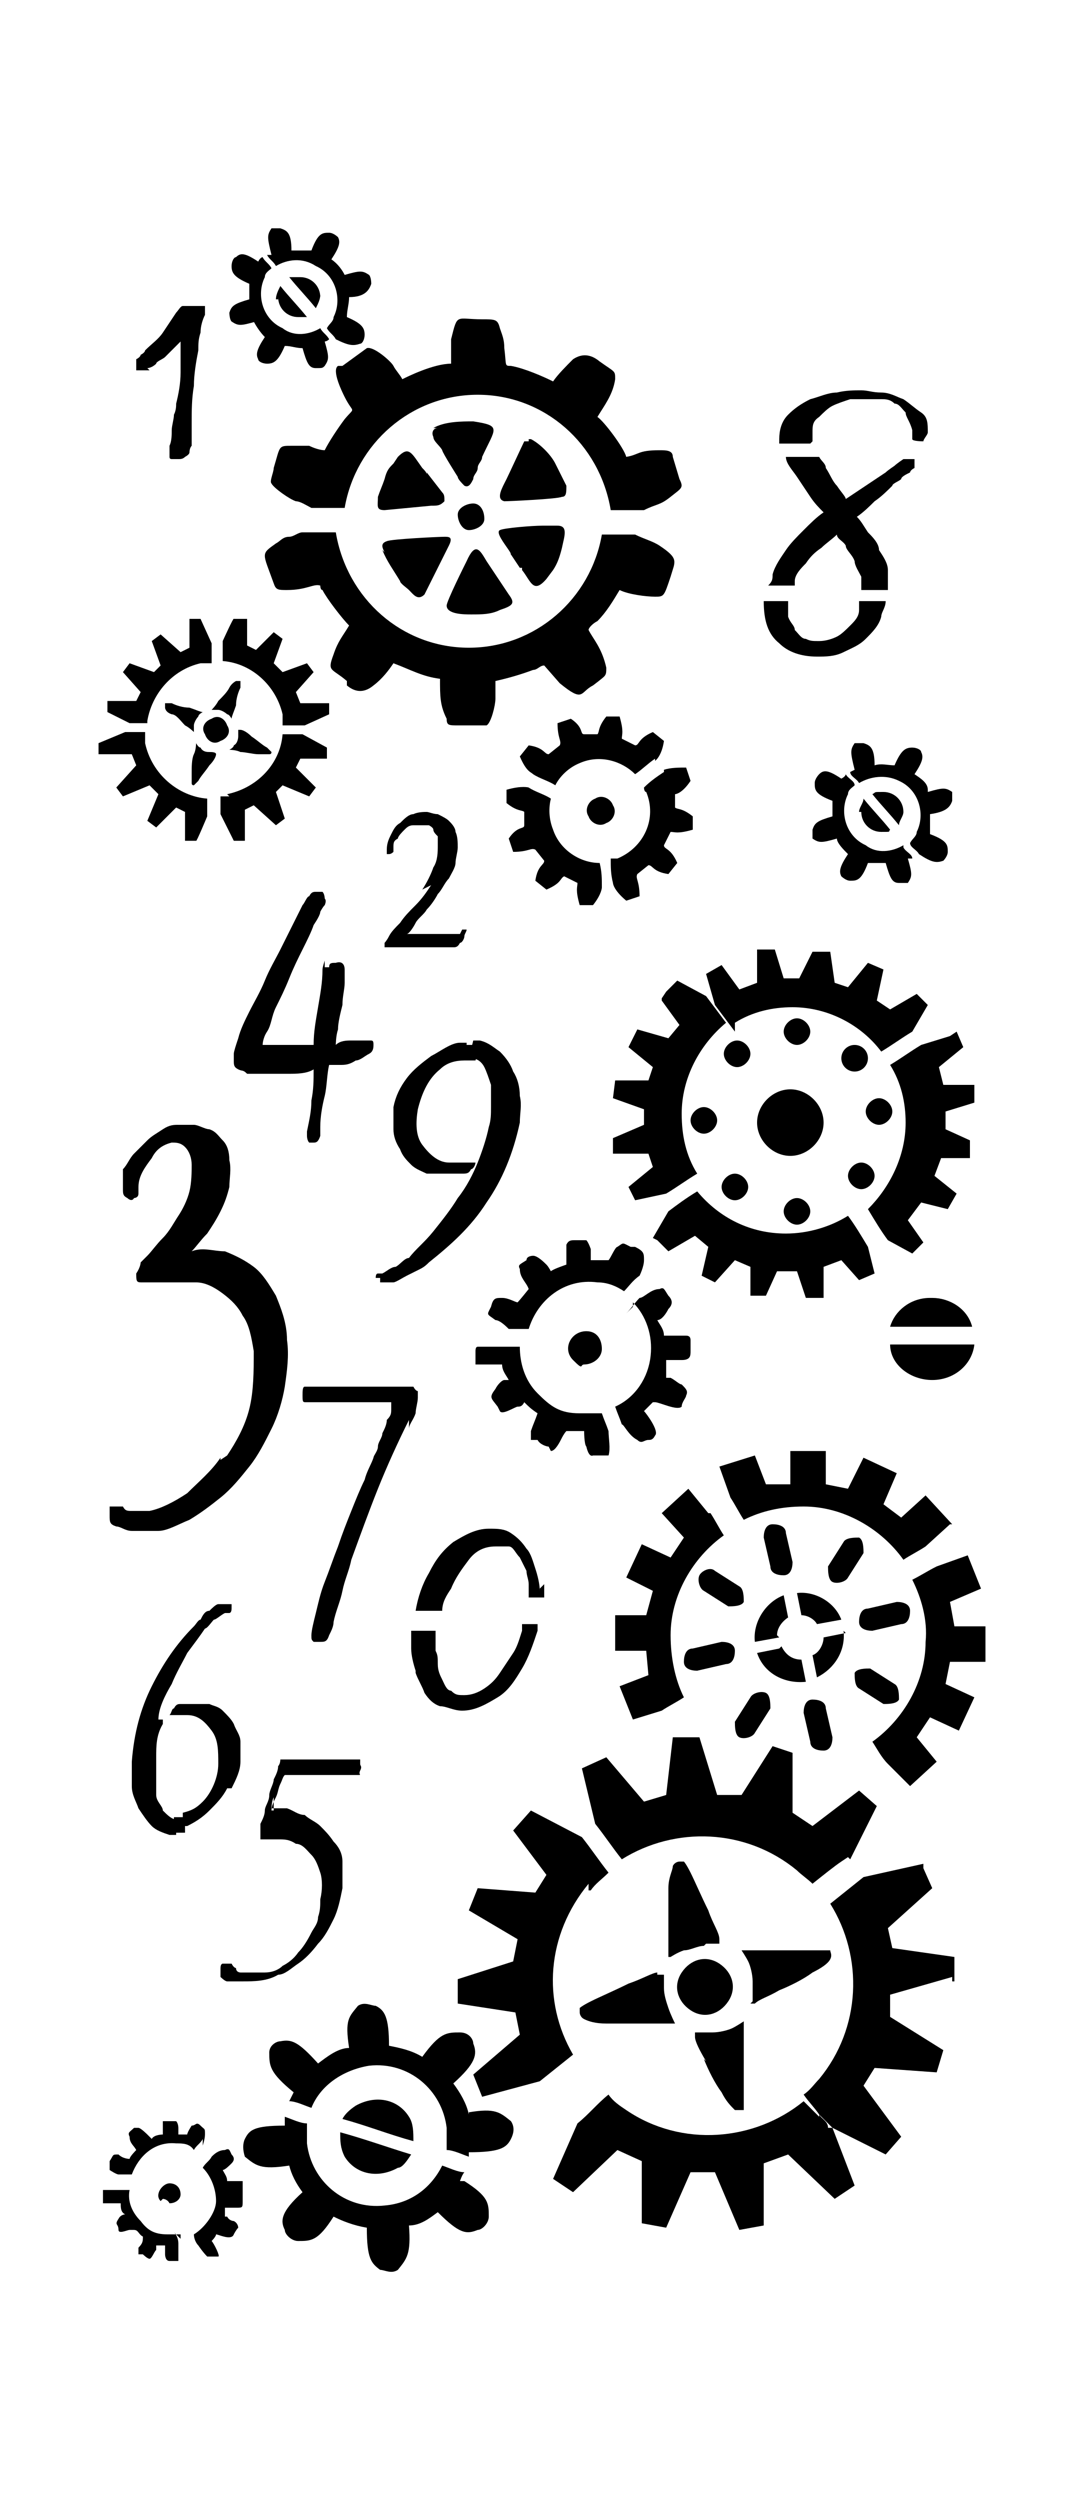
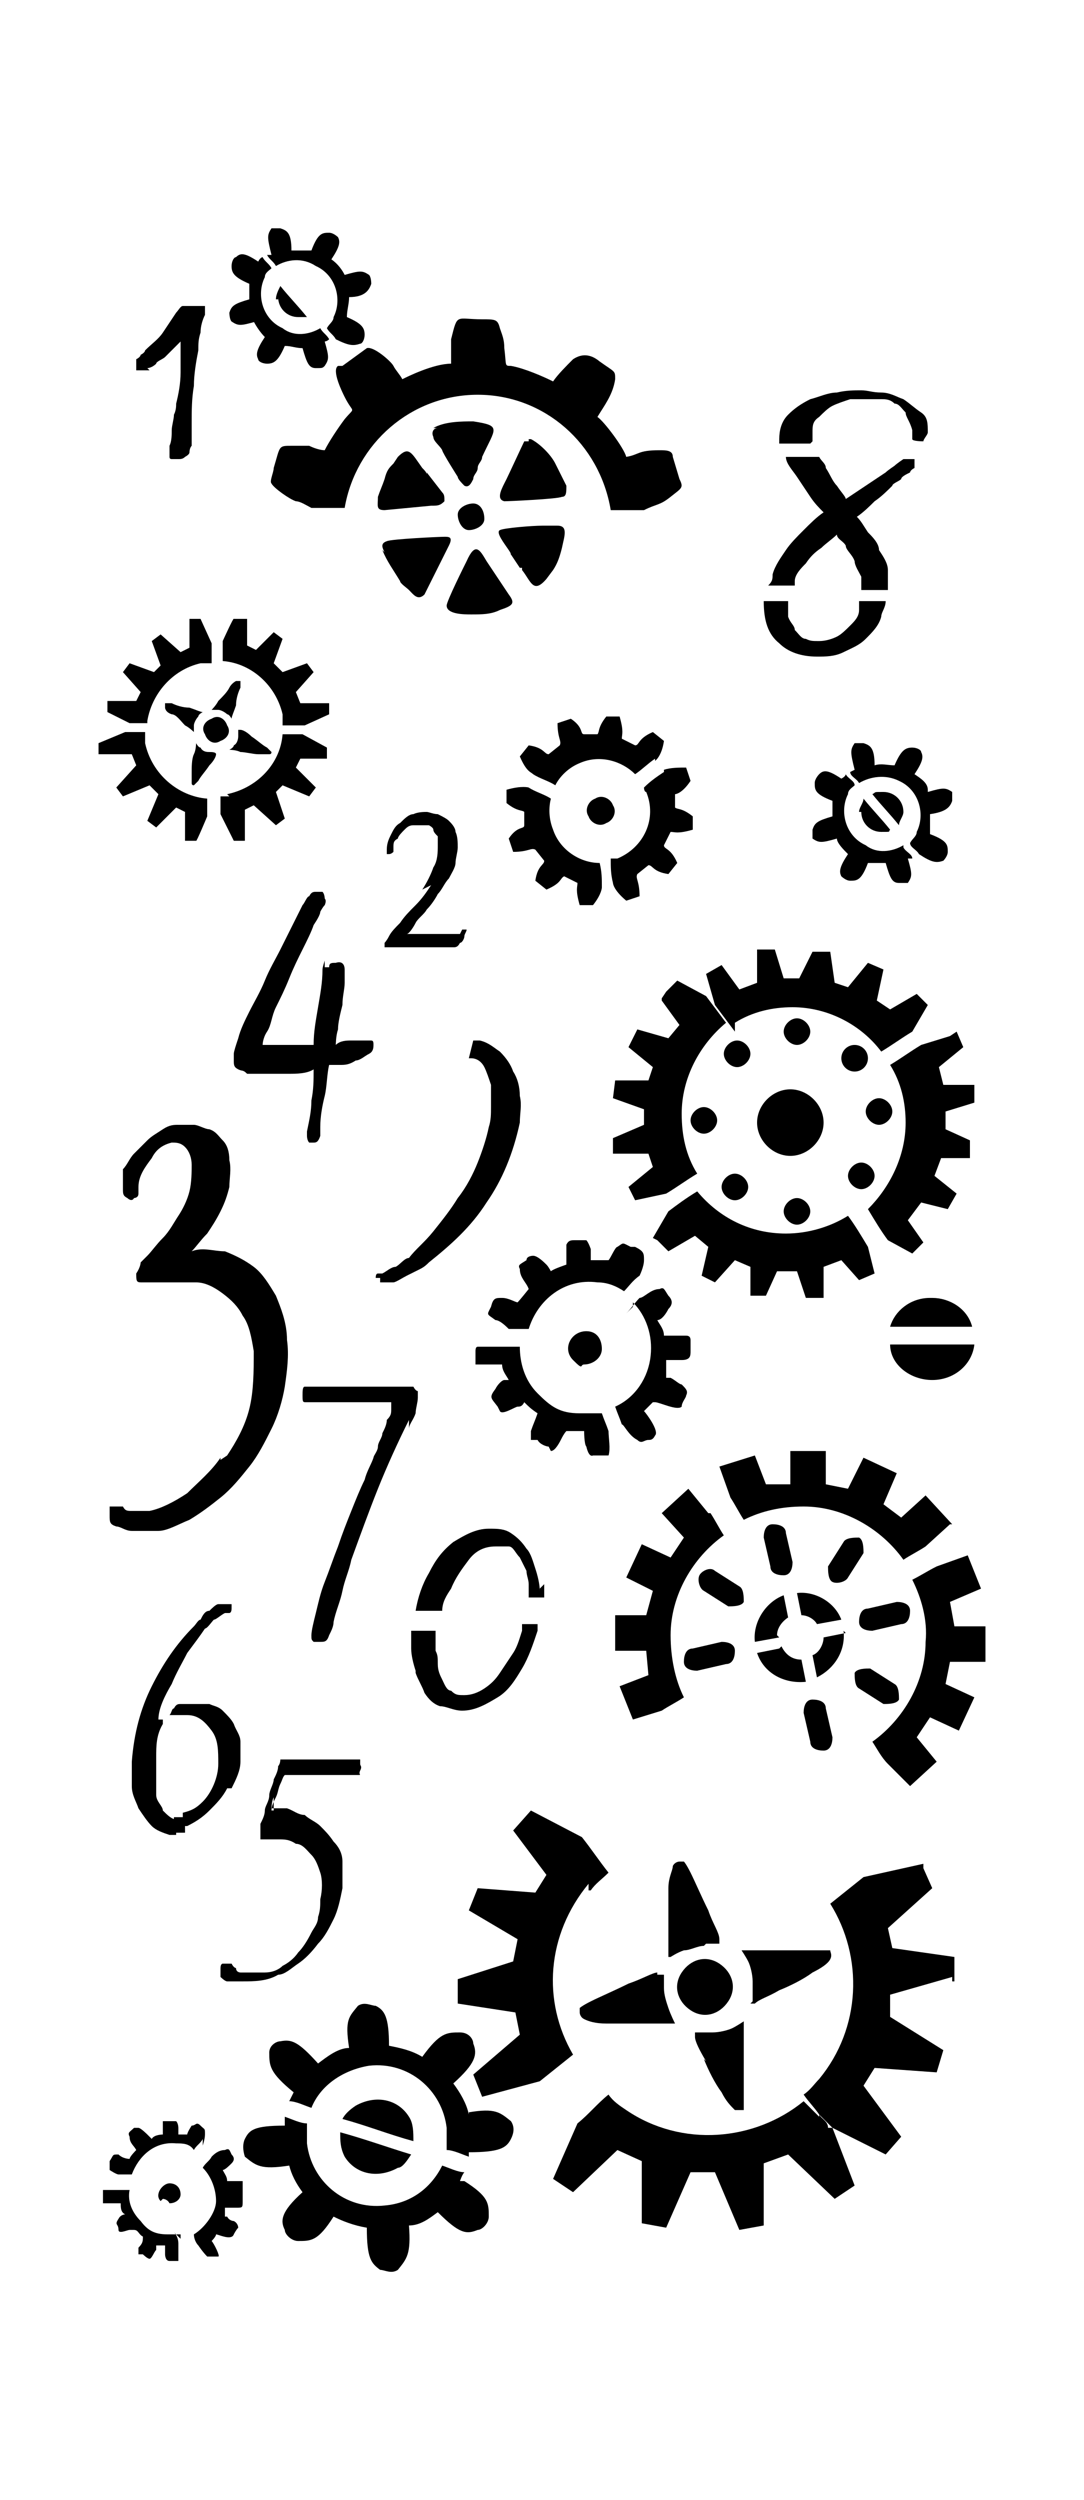
<svg xmlns="http://www.w3.org/2000/svg" version="1.1" id="Livello_1" x="0px" y="0px" viewBox="0 0 935.435 2155.751" style="enable-background:new 0 0 935.435 2155.751;" xml:space="preserve">
  <g id="Capa_1">
    <path d="M670.536,1409.955c0-5.74,3.827-11.48,9.567-15.307l-3.827-19.134c-15.307,5.74-26.787,22.961-24.874,40.181l21.047-3.827   l0,0L670.536,1409.955z" />
    <path d="M770.033,958.395c0-5.74-5.74-11.48-11.48-11.48c-5.74,0-11.48,5.74-11.48,11.48c0,5.74,5.74,11.48,11.48,11.48   C764.292,969.876,770.033,964.135,770.033,958.395z" />
-     <path d="M647.576,1463.53l-13.394,21.047c0,3.827,0,11.48,3.827,13.394c3.827,1.913,11.48,0,13.394-3.827l13.394-21.047   c0-3.827,0-11.48-3.827-13.394S649.489,1459.703,647.576,1463.53z" />
    <path d="M676.277,1358.294c5.74,0,7.654-5.74,7.654-11.48l-5.74-24.874c0-5.74-5.74-7.654-11.48-7.654s-7.654,5.74-7.654,11.48   l5.74,24.874C664.796,1356.38,670.536,1358.294,676.277,1358.294z" />
    <path d="M676.277,1044.498c0,5.74,5.74,11.48,11.48,11.48s11.48-5.74,11.48-11.48s-5.74-11.48-11.48-11.48   S676.277,1038.758,676.277,1044.498z" />
    <path d="M634.182,1423.349c0-5.74-5.74-7.654-11.48-7.654l-24.874,5.74c-5.74,0-7.654,5.74-7.654,11.48s5.74,7.654,11.48,7.654   l24.874-5.74C632.269,1434.829,634.182,1429.089,634.182,1423.349z" />
    <path d="M729.852,1408.042l-19.134,3.827c0,5.74-3.827,13.394-9.567,15.307l3.827,19.134c15.307-7.654,24.874-22.961,22.961-40.181   l0,0L729.852,1408.042z" />
    <path d="M701.151,1465.443c-5.74,0-7.654,5.74-7.654,11.48l5.74,24.874c0,5.74,5.74,7.654,11.48,7.654   c5.74,0,7.654-5.74,7.654-11.48l-5.74-24.874C712.631,1467.357,706.891,1465.443,701.151,1465.443z" />
    <circle cx="737.505" cy="912.474" r="11.48" />
    <path d="M691.584,1392.734c5.74,0,11.48,3.827,13.394,7.654l21.047-3.827c-5.74-15.307-22.961-24.874-38.268-22.961   C687.757,1373.601,691.584,1392.735,691.584,1392.734z" />
    <path d="M731.765,1013.884c0,5.74,5.74,11.48,11.48,11.48s11.48-5.74,11.48-11.48c0-5.74-5.74-11.48-11.48-11.48   S731.765,1008.143,731.765,1013.884z" />
    <path d="M745.159,1339.16c0-3.827,0-11.48-3.827-13.394c-3.827,0-11.48,0-13.394,3.827l-13.394,21.047   c0,3.827,0,11.48,3.827,13.394c3.827,1.913,11.48,0,13.394-3.827L745.159,1339.16z" />
    <path d="M672.45,1421.435l-19.134,3.827c5.74,17.22,22.961,26.787,42.095,24.874l-3.827-19.134c-7.654,0-13.394-3.827-17.221-11.48   l0,0L672.45,1421.435z" />
-     <path d="M402.662,899.08h-5.74c-7.654,0-17.22,7.654-24.874,11.48c-7.654,5.74-15.307,11.48-21.047,19.134   c-5.74,7.654-9.567,15.307-11.48,24.874v19.134c0,5.74,1.913,11.48,5.74,17.221c1.913,5.74,5.74,9.567,9.567,13.394   c3.827,3.827,9.567,5.74,13.394,7.654h21.047c3.827,0,5.74,0,9.567,0c3.827,0,5.74,0,7.654-3.827c1.913,0,3.827-3.827,3.827-5.74   h-22.961c-9.567,0-17.22-7.654-22.961-15.307c-5.74-7.654-5.74-19.134-3.827-30.614c3.827-15.307,9.567-26.787,19.134-34.441   c5.74-5.74,13.394-7.654,21.047-7.654h9.567l3.827-13.394h-11.48L402.662,899.08z" />
    <path d="M372.048,763.23c-3.827,5.74-7.654,11.48-13.394,17.221c-5.74,5.74-9.567,9.567-13.394,15.307   c-3.827,3.827-7.654,7.654-9.567,11.48c-1.913,3.827-3.827,5.74-3.827,5.74v3.827h11.48c1.913,0,5.74,0,7.654,0   c1.913,0,5.74,0,7.654,0c3.827,0,9.567,0,13.394,0c3.827,0,9.567,0,13.394,0h5.74c1.913,0,3.827,0,5.74-3.827   c1.913,0,3.827-3.827,3.827-5.74c0-1.913,1.913-3.827,1.913-5.74l0,0c0,0-0.638,0-1.913,0c-1.913,0,0,0-1.913,0   c0,0,0,0-1.913,3.827h-15.307c-1.913,0-5.74,0-7.654,0s-5.74,0-7.654,0h-7.654c-1.913,0-5.74,0-7.654,0l0,0   c1.913,0,5.74-5.74,7.654-9.567s7.654-7.654,9.567-11.48c3.827-3.827,7.654-9.567,9.567-13.394   c3.827-3.827,5.74-9.567,9.567-13.394c1.913-3.827,5.74-9.567,5.74-13.394c0-3.827,1.913-9.567,1.913-13.394   c0-3.827,0-9.567-1.913-13.394c0-3.827-3.827-7.654-5.74-9.567c-1.913-1.913-5.74-3.827-9.567-5.74   c-3.827,0-7.654-1.913-9.567-1.913c-1.913,0-7.654,0-11.48,1.913c-3.827,0-7.654,3.827-11.48,7.654   c-3.827,1.913-5.74,5.74-7.654,9.567c-1.913,3.827-3.827,7.654-3.827,13.394s0,3.827,0,3.827h1.913   c1.276,0,2.551-0.638,3.827-1.913v-3.827c0-3.827,0-5.74,3.827-7.654c0-1.913,3.827-5.74,5.74-7.654   c1.913-1.913,3.827-3.827,7.654-3.827h13.394c0,0,3.827,1.913,3.827,3.827c0,1.913,1.913,3.827,3.827,5.74v7.654   c0,5.74,0,13.394-3.827,19.134c-1.913,5.74-5.74,13.394-9.567,19.134C364.394,767.056,372.048,763.23,372.048,763.23z" />
    <polygon points="412.229,899.08 412.229,899.08 412.229,899.08  " />
    <polygon points="408.402,912.474 408.402,912.474 408.402,912.474  " />
    <path d="M328.04,1101.899v3.827h11.48c1.913,0,7.654-3.827,11.48-5.74c3.827-1.913,7.654-3.827,11.48-5.74   c3.827-1.913,5.74-3.827,7.654-5.74c19.134-15.307,36.354-30.614,49.748-51.661c13.394-19.134,22.961-42.095,28.701-68.882   c0-7.654,1.913-15.307,0-22.961c0-7.654-1.913-15.307-5.74-21.047c-1.913-5.74-5.74-11.48-11.48-17.221   c-5.74-3.827-9.567-7.654-17.22-9.567h-5.74l-3.827,15.307h1.913c5.74,0,9.567,3.827,11.48,7.654   c1.913,3.827,3.827,9.567,5.74,15.307v19.134c0,5.74,0,11.48-1.913,17.221c-1.913,9.567-5.74,21.047-9.567,30.614   c-3.827,9.567-9.567,21.047-17.22,30.614c-5.74,9.567-13.394,19.134-21.047,28.701c-7.654,9.567-15.307,15.307-21.047,22.961   c-3.827,0-7.654,5.74-11.48,7.654c-3.827,0-7.654,3.827-11.48,5.74h-3.827c-1.276,0-1.913,1.276-1.913,3.827   C324.213,1101.9,328.04,1101.9,328.04,1101.899z" />
    <polygon points="412.229,899.08 412.229,899.08 412.229,899.08  " />
    <path d="M546.166,1122.947L546.166,1122.947c11.48,11.48,17.22,28.701,15.307,45.921c-1.913,19.134-13.394,36.354-30.614,44.008   c1.913,5.74,3.827,9.567,5.74,15.307c1.913,0,5.74,9.567,13.394,13.394c3.827,3.827,5.74,0,9.567,0c1.913,0,3.827,0,5.74-3.827   c3.827-3.827-7.654-19.134-9.567-21.047c0,0,5.74-5.74,7.654-7.654c0,0,0,0,1.913,0c3.827,0,19.134,7.654,22.961,3.827   c0-3.827,3.827-7.654,3.827-9.567c1.913-3.827,0-5.74-3.827-9.567c-1.913,0-5.74-3.827-9.567-5.74h-3.827v-15.307   c3.827,0,9.567,0,13.394,0c7.654,0,7.654-3.827,7.654-7.654v-9.567c0-2.551-1.276-3.827-3.827-3.827c-5.74,0-13.394,0-19.134,0   c0-5.74-3.827-9.567-5.74-13.394c3.827,0,7.654-5.74,9.567-9.567c3.827-3.827,3.827-7.654,0-11.48   c-3.827-5.74-3.827-7.654-7.654-5.74c-7.654,0-13.394,7.654-17.22,7.654c-3.827,3.827-7.654,9.567-11.48,13.394l5.74-5.74   L546.166,1122.947z" />
    <path d="M638.009,1367.86l-21.047-13.394l0,0c-3.827-3.827-11.48,0-13.394,3.827c-1.913,3.827,0,11.48,3.827,13.394l21.047,13.394   c3.827,0,11.48,0,13.394-3.827C641.836,1377.427,641.836,1369.774,638.009,1367.86z" />
    <path d="M611.221,1304.719l-17.22-21.047l-22.961,21.047l19.134,21.047l-11.48,17.221l-24.874-11.48l-13.394,28.701l22.961,11.48   l-5.74,21.047h-26.787v30.614h26.787l1.913,21.047l-24.874,9.567l11.48,28.701l24.874-7.654c5.74-3.827,13.394-7.654,19.134-11.48   c-7.654-15.307-11.48-34.441-11.48-53.575c0-34.441,19.134-66.969,45.921-86.102c-3.827-5.74-7.654-13.394-11.48-19.134   C613.135,1304.719,611.221,1304.719,611.221,1304.719z" />
    <path d="M504.072,1069.372L504.072,1069.372z" />
    <path d="M544.253,1075.112c-7.654-3.827-5.74-3.827-11.48,0c-1.913,0-5.74,9.567-7.654,11.48h-7.654c-3.827,0-6.378,0-7.654,0   v-9.567c0,0-1.913-5.74-3.827-7.654h-9.567c-3.827,0-5.74,0-7.654,3.827v17.221c0,0-11.48,3.827-13.394,5.74   c0,0-1.913-3.827-3.827-5.74s-7.654-7.654-11.48-7.654c0,0-5.74,0-5.74,3.827c-5.74,3.827-7.654,3.827-5.74,7.654   c0,7.654,5.74,11.48,7.654,17.221c0,0-7.654,9.567-9.567,11.48c-1.913,0-7.654-3.827-13.394-3.827c-5.74,0-7.654,0-9.567,7.654   c-3.827,7.654-3.827,5.74,3.827,11.48c3.827,0,9.567,5.74,11.48,7.654c5.74,0,11.48,0,17.22,0   c7.654-24.874,30.614-44.008,59.315-40.181c9.567,0,17.221,3.827,22.961,7.654c3.827-3.827,7.654-9.567,13.394-13.394   c0,0,3.827-7.654,3.827-13.394c0-5.74,0-7.654-7.654-11.48C548.08,1075.112,544.253,1075.112,544.253,1075.112z" />
    <path d="M505.985,1147.821c-13.394,0-21.047,15.307-11.48,24.874c9.567,9.567,5.74,3.827,9.567,3.827   c7.654,0,15.307-5.74,15.307-13.394S515.552,1147.821,505.985,1147.821C505.985,1147.821,505.985,1147.821,505.985,1147.821z" />
    <path d="M653.316,967.962c0,15.307,13.394,28.701,28.701,28.701c15.307,0,28.701-13.394,28.701-28.701   c0-15.307-13.394-28.701-28.701-28.701C666.71,939.261,653.316,952.655,653.316,967.962z" />
    <path d="M234.284,1561.113c0-3.827,1.913-7.654,3.827-11.48c1.913-3.827,1.913-7.654,3.827-11.48   c1.913-3.827,1.913-5.74,3.827-7.654h59.315c0,0,1.276,0,3.827,0c3.827,0,0,0,1.913-3.827c1.913-3.827,0-3.827,0-5.74l0,0v-3.827   h-65.055c-1.913,0-3.827,0-3.827,0s0,3.827-1.913,5.74c0,3.827-1.913,7.654-3.827,11.48c0,3.827-3.827,9.567-3.827,13.394   c0,5.74-3.827,9.567-3.827,13.394c0,3.827-1.913,7.654-3.827,11.48v13.394h15.307c5.74,0,9.567,0,15.307,3.827   c5.74,0,9.567,5.74,13.394,9.567c3.827,3.827,5.74,9.567,7.654,15.307c1.913,5.74,1.913,15.307,0,22.961   c0,5.74,0,9.567-1.913,15.307c0,5.74-3.827,9.567-5.74,13.394c-3.827,7.654-7.654,13.394-11.48,17.22   c-3.827,5.74-9.567,9.567-13.394,11.48c-3.827,3.827-9.567,5.74-15.307,5.74h-21.047c0,0-3.827,0-3.827-3.827   c0,0-1.913,0-3.827-3.827h-7.654c0,0-1.913,0-1.913,3.827v7.654c0,0,3.827,3.827,5.74,3.827c1.913,0,3.827,0,5.74,0h7.654   c9.567,0,21.047,0,30.614-5.74c5.74,0,11.48-5.74,17.221-9.567c5.74-3.827,11.48-9.567,17.22-17.221   c5.74-5.74,9.567-13.394,13.394-21.047s5.74-17.22,7.654-26.787v-22.961c0-7.654-3.827-13.394-7.654-17.221   c-3.827-5.74-7.654-9.567-11.48-13.394c-3.827-3.827-9.567-5.74-13.394-9.567c-5.74,0-9.567-3.827-15.307-5.74   c-5.74,0-9.567,0-13.394,0l0,0c0,0,0-5.74,1.913-9.567v11.48L234.284,1561.113z" />
    <polygon points="148.181,1880.649 148.181,1880.649 148.181,1880.649  " />
    <path d="M174.969,1850.034c0,0,1.913-5.74,1.913-9.567c0-5.74,0-3.827-3.827-7.654c-3.827-3.827-3.827,0-7.654,0   c0,0-3.827,5.74-3.827,7.654h-7.654v-5.74c0,0,0-3.827-1.913-5.74h-5.74c-2.551,0-4.465,0-5.74,0v11.48c0,0-7.654,0-9.567,3.827   l-3.827-3.827c0,0-5.74-5.74-7.654-5.74h-3.827c-3.827,3.827-5.74,3.827-3.827,7.654c0,5.74,3.827,7.654,5.74,11.48   c0,0-5.74,5.74-5.74,7.654c0,0-5.74,0-9.567-3.827c-5.74,0-3.827,0-7.654,5.74c0,2.551,0,5.102,0,7.654c0,0,5.74,3.827,7.654,3.827   c3.827,0,7.654,0,11.48,0c5.74-15.307,19.134-28.701,38.268-26.787c5.74,0,11.48,0,15.307,5.74c1.913-3.827,5.74-5.74,7.654-9.567   l0,0V1850.034z" />
    <path d="M140.528,1895.956c0,0,3.827,0,5.74,3.827c5.74,0,9.567-3.827,9.567-7.654c0-5.74-3.827-9.567-9.567-9.567   s-13.394,9.567-7.654,15.307l0,0L140.528,1895.956z" />
    <path d="M190.276,1256.884c-7.654,11.48-19.134,21.047-28.701,30.614c-11.48,7.654-22.961,13.394-32.528,15.307H113.74   c-3.827,0-5.74,0-7.654-3.827h-7.654h-3.827v7.654c0,5.74,0,7.654,5.74,9.567c3.827,0,7.654,3.827,13.394,3.827h22.961   c7.654,0,17.221-5.74,26.787-9.567c9.567-5.74,17.221-11.48,26.787-19.134c9.567-7.654,17.22-17.221,24.874-26.787   c7.654-9.567,13.394-21.047,19.134-32.528c5.74-11.48,9.567-24.874,11.48-36.354c1.913-13.394,3.827-26.787,1.913-40.181   c0-15.307-5.74-28.701-9.567-38.268c-5.74-9.567-11.48-19.134-19.134-24.874c-7.654-5.74-15.307-9.567-24.874-13.394   c-9.567,0-19.134-3.827-28.701,0c3.827-3.827,7.654-9.567,13.394-15.307c3.827-5.74,7.654-11.48,11.48-19.134   c3.827-7.654,5.74-13.394,7.654-21.047c0-7.654,1.913-15.307,0-22.961c0-7.654-1.913-13.394-5.74-17.221   c-3.827-3.827-5.74-7.654-11.48-9.567c-3.827,0-9.567-3.827-13.394-3.827h-13.394c-3.827,0-7.654,0-13.394,3.827   s-9.567,5.74-13.394,9.567c-3.827,3.827-7.654,7.654-11.48,11.48c-3.827,3.827-5.74,9.567-9.567,13.394c0,0,0,5.74,0,7.654v9.567   c0,3.827,0,5.74,3.827,7.654c0,0,3.827,3.827,5.74,0c0,0,3.827,0,3.827-3.827c0,0,0-3.827,0-5.74c0-9.567,5.74-17.221,11.48-24.874   c3.827-7.654,9.567-11.48,17.22-13.394c3.827,0,7.654,0,11.48,3.827c3.827,3.827,5.74,9.567,5.74,15.307   c0,5.74,0,15.307-1.913,22.961c-1.913,7.654-5.74,15.307-9.567,21.047c-3.827,5.74-7.654,13.394-13.394,19.134   c-5.74,5.74-9.567,11.48-13.394,15.307c0,0-3.827,3.827-5.74,5.74c0,0,0,3.827-3.827,9.567l0,0c0,5.74,0,7.654,3.827,7.654h5.74   c3.827,0,5.74,0,9.567,0s5.74,0,9.567,0h22.961c7.654,0,15.307,3.827,22.961,9.567c7.654,5.74,13.394,11.48,17.22,19.134   c5.74,7.654,7.654,19.134,9.567,30.614c0,17.221,0,34.441-3.827,49.748c-3.827,15.307-11.48,28.701-19.134,40.181l-5.74,3.827   L190.276,1256.884z" />
    <path d="M197.929,686.694h-7.654v15.307l11.48,22.961h9.567v-26.787l7.654-3.827l19.134,17.221l7.654-5.74l-7.654-22.961l5.74-5.74   l22.961,9.567l5.74-7.654l-17.221-17.221l3.827-7.654h22.961V644.6l0,0l-21.047-11.48h-17.22   c-1.913,24.874-21.047,45.921-47.835,51.661l0,0L197.929,686.694z" />
    <path d="M607.395,1775.412c3.827,9.567,9.567,21.047,15.307,28.701c3.827,7.654,7.654,11.48,11.48,15.307c3.827,0,5.74,0,7.654,0   l0,0v-45.921c0-11.48,0-21.047,0-26.787l0,0c0-3.827,0-5.74,0-3.827c0,0-5.74,3.827-9.567,5.74   c-3.827,1.914-11.48,3.827-17.221,3.827h-15.307v3.827c0,3.827,3.827,11.48,9.567,21.047L607.395,1775.412z" />
    <path d="M699.237,889.513c0-5.74-5.74-11.48-11.48-11.48s-11.48,5.74-11.48,11.48c0,5.74,5.74,11.48,11.48,11.48   S699.237,895.253,699.237,889.513z" />
    <path d="M609.308,1675.916h11.48c0,0,0,0,0-3.827l0,0c0-5.74-5.74-13.394-9.567-24.874c-5.74-11.48-11.48-24.874-15.307-32.527   c-3.827-7.654-5.74-9.567-5.74-9.567h-3.827c0,0-3.827,0-5.74,3.827c0,3.827-3.827,9.567-3.827,19.134v59.315h1.913   c0,0,5.74-3.827,11.48-5.74c5.74,0,11.48-3.827,17.221-3.827l0,0L609.308,1675.916z" />
    <path d="M647.576,1727.578h3.827c3.827-3.827,11.48-5.74,21.047-11.48c9.567-3.827,21.047-9.567,28.701-15.307   c7.654-3.827,13.394-7.654,15.307-11.48c1.913-3.827,0-5.74,0-7.654l0,0h-45.921c-11.48,0-21.047,0-26.787,0l0,0   c-1.913,0-3.827,0-3.827,0s3.827,5.74,5.74,9.567c1.913,3.827,3.827,11.48,3.827,17.22v13.394l0,0v3.827L647.576,1727.578z" />
    <path d="M595.914,1733.318c11.48,7.654,24.874,3.827,32.528-7.654c7.654-11.48,3.827-24.874-7.654-32.528   c-11.48-7.654-24.874-3.827-32.528,7.654C580.607,1712.271,584.434,1725.664,595.914,1733.318z" />
-     <path d="M733.678,1603.207l22.961-45.921l-15.307-13.394l-40.181,30.614l-17.221-11.48v-51.661l-17.221-5.74l-26.787,42.095   h-21.047l-15.307-49.748h-22.961l-5.74,49.748l-19.134,5.74l-32.528-38.268l-21.047,9.567l0,0l11.48,47.835   c7.654,9.567,15.307,21.047,22.961,30.614c45.921-28.701,107.15-26.787,151.158,9.567c3.827,3.827,9.567,7.654,13.394,11.48   c9.567-7.654,19.134-15.307,24.874-19.134l5.74-3.827l0,0L733.678,1603.207z" />
-     <path d="M299.339,591.025c7.654,6.378,15.307,6.378,22.961,0c7.654-5.74,13.394-13.394,17.22-19.134   c15.307,5.74,24.874,11.48,40.181,13.394c0,15.307,0,22.961,5.74,34.441c0,5.74,1.913,5.74,9.567,5.74h24.874   c3.827-1.913,7.654-17.221,7.654-22.961v-15.307c11.48-2.551,22.323-5.74,32.528-9.567c3.827,0,5.74-3.827,9.567-3.827   l13.394,15.307c21.047,17.22,17.22,7.654,28.701,1.913c0,0,7.654-5.74,9.567-7.654s1.913-3.827,1.913-7.654   c-3.827-17.221-11.48-24.874-15.307-32.528c0-1.913,3.827-5.74,7.654-7.654c7.654-7.654,13.394-17.22,19.134-26.787   c7.654,3.827,22.961,5.74,30.614,5.74c7.654,0,7.654,0,13.394-17.221c3.827-13.394,7.654-15.307-9.567-26.787   c-5.74-3.827-13.394-5.74-21.047-9.567h-28.701c-9.567,55.488-57.402,97.583-114.803,97.583s-105.236-42.095-114.803-99.496   h-28.701c-3.827,0-7.654,3.827-11.48,3.827c-5.74,0-7.654,3.827-11.48,5.74c-13.394,9.567-11.48,7.654-1.913,34.441   c1.913,5.74,3.827,5.74,11.48,5.74c17.221,0,22.961-5.74,28.701-3.827c0,0,0,3.827,1.913,3.827   c3.827,7.654,17.22,24.874,22.961,30.614c-5.74,9.567-9.567,13.394-13.394,24.874c-5.74,15.307-1.913,11.48,11.48,22.961   C299.339,587.198,299.339,591.025,299.339,591.025z" />
    <path d="M567.214,1700.79c-3.827,0-13.394,5.74-24.874,9.567c-11.48,5.74-24.874,11.48-32.528,15.307   c-7.654,3.827-9.567,5.74-9.567,5.74l0,0v3.827c0,0,0,3.827,3.827,5.74c3.827,1.914,9.567,3.827,19.134,3.827h59.315   c0,0-3.827-7.654-5.74-13.394c-1.913-5.74-3.827-11.48-3.827-17.221v-11.48c0,0,0,0-3.827,0h-1.913V1700.79z" />
    <path d="M618.875,966.049c0-5.74-5.74-11.48-11.48-11.48c-5.74,0-11.48,5.74-11.48,11.48c0,5.74,5.74,11.48,11.48,11.48   C613.135,977.529,618.875,971.789,618.875,966.049z" />
    <polygon points="607.395,1029.191 607.395,1029.191 607.395,1029.191  " />
    <path d="M567.214,1069.372l9.567,9.567l22.961-13.394l11.48,9.567l-5.74,24.874l11.48,5.74l17.221-19.134l13.394,5.74v24.874   h13.394l0,0l9.567-21.047h17.221l7.654,22.961h15.307v-26.787l15.307-5.74l15.307,17.221l13.394-5.74l-5.74-22.961   c-5.74-9.567-11.48-19.134-17.221-26.787c-15.307,9.567-34.441,15.307-53.575,15.307c-30.614,0-57.402-13.394-76.536-36.354   c-9.567,5.74-17.221,11.48-24.874,17.22l-13.394,22.961L567.214,1069.372z" />
    <path d="M634.182,1034.931c5.74,0,11.48-5.74,11.48-11.48c0-5.74-5.74-11.48-11.48-11.48c-5.74,0-11.48,5.74-11.48,11.48   C622.702,1029.191,628.442,1034.931,634.182,1034.931z" />
    <path d="M636.095,920.128c5.74,0,11.48-5.74,11.48-11.48s-5.74-11.48-11.48-11.48s-11.48,5.74-11.48,11.48   S630.355,920.128,636.095,920.128z" />
    <path d="M456.237,679.041c0,0-5.74-1.913-19.134,1.913v11.48c9.567,7.654,13.394,5.74,15.307,7.654v11.48   c0,3.827-5.74,0-13.394,11.48l3.827,11.48c13.394,0,15.307-3.827,19.134-1.913l7.654,9.567c0,3.827-5.74,3.827-7.654,17.221   l9.567,7.654c13.394-5.74,11.48-9.567,15.307-11.48l11.48,5.74c0,3.827-1.913,5.74,1.913,19.134h11.48   c7.654-9.567,7.654-15.307,7.654-15.307c0-7.654,0-13.394-1.913-21.047l0,0c-17.22,0-34.441-11.48-40.181-28.701   c-3.827-9.567-3.827-19.134-1.913-26.787C469.631,684.781,461.977,682.867,456.237,679.041z" />
    <path d="M377.788,369.072c-3.827,0-5.74,3.827-3.827,7.654c0,3.827,5.74,7.654,7.654,11.48l0,0   c0,1.913,13.394,22.961,13.394,22.961c0,1.913,3.827,5.74,5.74,7.654c3.827,1.913,5.74-1.913,7.654-5.74   c0-3.827,3.827-5.74,3.827-9.567c0-3.827,3.827-5.74,3.827-9.567c11.48-24.874,17.22-26.787-7.654-30.614l0,0   c-9.567,0-24.874,0-34.441,5.74C373.961,369.072,377.788,369.072,377.788,369.072z" />
    <path d="M406.489,529.796c9.567,0,17.22,0,24.874-3.827c11.48-3.827,13.394-5.74,7.654-13.394l-19.134-28.701l0,0   c-5.74-9.567-9.567-17.22-17.221,0c-1.913,3.827-17.22,34.441-17.22,38.268C385.441,529.796,400.749,529.796,406.489,529.796z" />
    <path d="M368.221,409.253c0-1.913-1.913-3.827-3.827-5.74c-9.567-13.394-11.48-19.134-21.047-9.567l-3.827,5.74   c-3.827,3.827-5.74,5.74-7.654,13.394c-1.913,5.74-3.827,9.567-5.74,15.307c0,7.654-1.913,11.48,5.74,11.48l40.181-3.827   c5.74,0,7.654,0,11.48-3.827c0-3.827,0-5.74-1.913-7.654l-13.394-17.221l0,0L368.221,409.253z" />
    <path d="M456.237,380.552h-3.827c-1.913,3.827-13.394,28.701-15.307,32.528c-3.827,7.654-9.567,17.22-1.913,19.134   c3.827,0,45.921-1.913,49.748-3.827c3.827,0,3.827-3.827,3.827-9.567l-9.567-19.134c-3.827-7.654-13.394-17.22-21.047-21.047   h-1.913V380.552z" />
    <path d="M329.953,474.308c3.827,9.567,9.567,17.22,15.307,26.787c0,1.913,5.74,5.74,7.654,7.654   c3.827,3.827,7.654,9.567,13.394,3.827l21.047-42.095c3.827-7.654,0-7.654-3.827-7.654c-3.827,0-45.921,1.913-49.748,3.827l0,0   c-5.74,1.913-3.827,5.74-1.913,9.567l0,0L329.953,474.308z" />
    <path d="M450.497,491.528c7.654,9.567,9.567,21.047,21.047,7.654l5.74-7.654c3.827-5.74,5.74-11.48,7.654-19.134   c1.913-9.567,5.74-19.134-3.827-19.134h-13.394c-7.654,0-32.528,1.913-36.354,3.827c-3.827,1.913,3.827,11.48,7.654,17.22   s0,1.913,1.913,3.827l7.654,11.48h1.913L450.497,491.528z" />
    <path d="M417.969,447.52c0-7.654-3.827-13.394-9.567-13.394s-13.394,3.827-13.394,9.567c0,5.74,3.827,13.394,9.567,13.394   C410.316,457.087,417.969,453.261,417.969,447.52z" />
    <path d="M127.134,317.41c0,0,3.827,0,7.654-3.827c0-1.913,5.74-3.827,7.654-5.74c1.913-1.913,5.74-5.74,7.654-7.654l5.74-5.74   v26.787c0,9.567-1.913,19.134-3.827,26.787c0,1.913,0,5.74-1.913,9.567c0,3.827-1.913,9.567-1.913,13.394s0,9.567-1.913,13.394   v9.567l0,0c0,1.276,0.638,1.913,1.913,1.913h5.74c1.913,0,3.827,0,5.74-1.913c0,0,3.827-1.913,3.827-3.827c0,0,0-3.827,1.913-5.74   v-19.134c0-11.48,0-21.047,1.913-32.528c0-9.567,1.913-21.047,3.827-30.614c0-5.74,0-9.567,1.913-15.307   c0-5.74,1.913-11.48,3.827-15.307v-7.654l0,0c0,0-1.276,0-3.827,0h-7.654c-1.913,0-5.74,0-7.654,0c-1.913,0-3.827,3.827-5.74,5.74   c-3.827,5.74-7.654,11.48-11.48,17.22c-3.827,5.74-9.567,9.567-15.307,15.307c0,0,0,1.913-3.827,3.827c0,0,0,1.913-3.827,3.827   c0,0,0,3.827,0,5.74v3.827h11.48L127.134,317.41z" />
    <path d="M240.024,256.182c0,9.567,7.654,17.22,17.22,17.22c9.567,0,5.74,0,7.654,0c-7.654-9.567-15.307-17.22-22.961-26.787   c-1.913,3.827-3.827,7.654-3.827,11.48h1.913V256.182z" />
-     <path d="M276.378,256.182c0-9.567-7.654-17.22-17.22-17.22c-9.567,0-5.74,0-9.567,0c7.654,9.567,15.307,17.22,22.961,26.787   c1.913-3.827,3.827-7.654,3.827-11.48V256.182z" />
    <path d="M218.977,277.229c1.913,3.827,5.74,9.567,9.567,13.394l0,0c-7.654,11.48-7.654,15.307-5.74,19.134   c0,1.913,3.827,3.827,7.654,3.827c5.74,0,9.567-1.913,15.307-15.307c5.74,0,9.567,1.913,15.307,1.913   c3.827,13.394,5.74,17.22,11.48,17.22s5.74,0,7.654-1.913c3.827-5.74,3.827-7.654,0-21.047c0,0,1.913,0,3.827-1.913   c-1.913-3.827-5.74-5.74-7.654-9.567c-9.567,5.74-22.961,7.654-32.528,0c-17.22-7.654-22.961-28.701-15.307-44.008   c0-3.827,3.827-5.74,5.74-7.654l0,0c-1.913-3.827-5.74-5.74-7.654-9.567c0,0-1.913,0-3.827,3.827   c-11.48-7.654-15.307-7.654-19.134-3.827c-1.913,0-3.827,3.827-3.827,7.654c0,5.74,1.913,9.567,15.307,15.307v13.394   c-13.394,3.827-15.307,5.74-17.22,11.48c0,0,0,5.74,1.913,7.654c5.74,3.827,7.654,3.827,21.047,0   C220.89,277.229,218.977,277.229,218.977,277.229z" />
    <path d="M182.622,612.072h5.74c1.913,0,5.74,1.913,7.654,3.827c1.913,0,3.827,3.827,3.827,3.827l0,0l0,0   c0-1.913,1.913-5.74,3.827-11.48c0-5.74,1.913-11.48,3.827-15.307v-5.74h-3.827c0,0-3.827,1.913-5.74,5.74   c-1.913,3.827-5.74,7.654-9.567,11.48C186.449,608.245,182.622,612.072,182.622,612.072   C182.622,612.072,182.622,612.072,182.622,612.072z" />
    <path d="M238.111,229.394c9.567-5.74,22.961-7.654,34.441,0c17.22,7.654,22.961,28.701,15.307,44.008   c0,3.827-3.827,5.74-5.74,9.567c1.913,3.827,5.74,5.74,7.654,9.567l0,0c11.48,5.74,15.307,5.74,21.047,3.827   c1.913,0,3.827-3.827,3.827-7.654c0-5.74-1.913-9.567-15.307-15.307c0-5.74,1.913-11.48,1.913-17.22   c13.394,0,17.22-5.74,19.134-11.48c0,0,0-5.74-1.913-7.654c-5.74-3.827-7.654-3.827-21.047,0l0,0   c-1.913-3.827-5.74-9.567-11.48-13.394c7.654-11.48,7.654-15.307,5.74-19.134c0,0-3.827-3.827-7.654-3.827   c-5.74,0-9.567,0-15.307,15.307c-5.74,0-11.48,0-17.22,0c0-15.307-3.827-17.221-9.567-19.134h-7.654   c-3.827,5.74-3.827,7.654,0,22.961c0,0-1.913,0-3.827,0C232.37,223.654,236.197,225.567,238.111,229.394z" />
    <path d="M243.851,617.812v7.654h19.134l21.047-9.567v-9.567h-24.874l-3.827-9.567l15.307-17.221l-5.74-7.654l-21.047,7.654   l-7.654-7.654l7.654-21.047l-7.654-5.74L220.89,560.41l-7.654-3.827v-22.961h-11.48c0-1.913-9.567,19.134-9.567,19.134v17.221   c24.874,1.913,45.921,21.047,51.661,45.921l0,0V617.812z" />
    <path d="M685.844,501.095c0-5.74,5.74-11.48,9.567-15.307c3.827-5.74,7.654-9.567,13.394-13.394   c3.827-3.827,9.567-7.654,13.394-11.48c0,3.827,5.74,5.74,7.654,9.567c0,3.827,5.74,7.654,7.654,13.394   c0,3.827,3.827,9.567,5.74,13.394c0,3.827,0,7.654,0,11.48h22.961c0-5.74,0-11.48,0-17.22s-3.827-11.48-7.654-17.22   c0-5.74-5.74-11.48-9.567-15.307c-3.827-5.74-5.74-9.567-9.567-13.394c5.74-3.827,11.48-9.567,15.307-13.394   c5.74-3.827,11.48-9.567,15.307-13.394c0-1.913,5.74-3.827,7.654-5.74c0-1.913,3.827-3.827,7.654-5.74c0,0,0-1.913,3.827-3.827   v-7.654H779.6c0,0-5.74,3.827-7.654,5.74c0,0-5.74,3.827-7.654,5.74L729.852,430.3c0-1.913-3.827-5.74-7.654-11.48   c-3.827-3.827-5.74-9.567-9.567-15.307c0-3.827-3.827-5.74-5.74-9.567H678.19c0,5.74,5.74,11.48,9.567,17.221   c3.827,5.74,7.654,11.48,11.48,17.22c3.827,5.74,7.654,9.567,11.48,13.394c-5.74,3.827-11.48,9.567-17.221,15.307   s-11.48,11.48-15.307,17.22s-9.567,13.394-11.48,21.047c0,3.827,0,5.74-3.827,9.567h22.961c0,0,0-3.827,0-5.74l0,0V501.095z" />
    <path d="M704.977,566.151c7.654,0,15.307,0,22.961-3.827s13.394-5.74,19.134-11.48c5.74-5.74,11.48-11.48,13.394-19.134   c0-3.827,3.827-7.654,3.827-13.394h-22.961v7.654c0,5.74-3.827,9.567-7.654,13.394c-3.827,3.827-7.654,7.654-11.48,9.567   c-3.827,1.913-9.567,3.827-15.307,3.827c-5.74,0-7.654,0-11.48-1.913c-3.827,0-5.74-3.827-9.567-7.654   c0-3.827-3.827-5.74-5.74-11.48c0-3.827,0-7.654,0-13.394h-21.047c0,17.22,3.827,28.701,13.394,36.354   C680.104,562.324,691.584,566.151,704.977,566.151C704.978,566.151,704.978,566.151,704.977,566.151z" />
    <path d="M127.134,621.639c3.827-22.961,21.047-44.008,45.921-49.748h9.567V554.67l0,0l-9.567-21.047h-9.567v24.874l-7.654,3.827   l-17.22-15.307l-7.654,5.74l7.654,21.047l-5.74,5.74l-21.047-7.654l-5.74,7.654l15.307,17.22l-3.827,7.654H92.693v9.567   l19.134,9.567h17.22h-1.913V621.639z" />
    <path d="M291.685,315.497c-5.74,3.827,3.827,22.961,5.74,26.787c7.654,15.307,9.567,7.654,0,19.134   c-5.74,7.654-13.394,19.134-17.22,26.787c-3.827,0-9.567-1.913-13.394-3.827h-15.307c-11.48,0-9.567,0-15.307,19.134   c0,3.827-3.827,11.48-1.913,13.394c1.913,3.827,15.307,13.394,21.047,15.307c3.827,0,9.567,3.827,13.394,5.74h28.701   c9.567-55.488,57.402-97.583,114.803-97.583s105.236,42.095,114.803,99.496h28.701c11.48-5.74,13.394-3.827,22.961-11.48   c9.567-7.654,11.48-7.654,7.654-15.307l-5.74-19.134l0,0c0-5.74-5.74-5.74-11.48-5.74c-19.134,0-17.221,3.827-28.701,5.74   c-1.913-7.654-19.134-30.614-24.874-34.441c5.74-9.567,13.394-19.134,15.307-32.528c0-7.654,0-5.74-13.394-15.307   c-7.654-6.378-15.307-7.016-22.961-1.913c-5.74,5.74-13.394,13.394-17.22,19.134c-7.654-3.827-24.874-11.48-36.354-13.394   c-5.74,0-3.827,0-5.74-15.307c0-7.654-1.913-11.48-3.827-17.22c-1.913-7.654-3.827-7.654-15.307-7.654   c-22.961,0-21.047-5.74-26.787,17.22v21.047c-15.307,0-38.268,11.48-42.095,13.394c-1.913-3.827-5.74-7.654-7.654-11.48   s-17.22-17.22-22.961-15.307l-21.047,15.307C295.512,315.497,291.686,315.497,291.685,315.497z" />
    <path d="M701.151,380.552v-7.654c0-5.74,0-9.567,5.74-13.394c3.827-3.827,7.654-7.654,11.48-9.567   c3.827-1.913,9.567-3.827,15.307-5.74h26.787c3.827,0,7.654,0,11.48,3.827c3.827,0,5.74,3.827,9.567,7.654   c0,3.827,3.827,7.654,5.74,15.307c0,1.913,0,5.74,0,7.654l0,0c0,1.913,9.567,1.913,9.567,1.913l0,0c0-1.913,3.827-5.74,3.827-7.654   c0-7.654,0-13.394-5.74-17.22c-5.74-3.827-9.567-7.654-15.307-11.48c-5.74-1.913-11.48-5.74-19.134-5.74   c-7.654,0-11.48-1.913-17.221-1.913s-13.394,0-21.047,1.913c-7.654,0-15.307,3.827-22.961,5.74   c-7.654,3.827-13.394,7.654-19.134,13.394c-5.74,5.74-7.654,13.394-7.654,21.047s0,1.913,0,3.827h26.787L701.151,380.552z" />
    <path d="M571.04,862.726l15.307,21.047l-9.567,11.48l-26.787-7.654l-7.654,15.307l21.047,17.221l-3.827,11.48h-28.701   l-1.913,15.307l26.787,9.567v13.394l-26.787,11.48v13.394c1.913,0,30.614,0,30.614,0l3.827,11.48l-21.047,17.221l5.74,11.48   l26.787-5.74c9.567-5.74,17.22-11.48,26.787-17.221c-9.567-15.307-13.394-32.528-13.394-51.661   c0-30.614,15.307-59.315,38.268-78.449c-5.74-7.654-11.48-15.307-17.22-22.961l0,0l-24.874-13.394l-9.567,9.567l-3.827,5.74   V862.726z" />
    <path d="M572.954,665.647L572.954,665.647c-5.74,3.827-11.48,7.654-17.22,13.394c0,0,0,3.827,1.913,3.827   c9.567,22.961-1.913,47.835-24.874,57.402h-5.74c0,7.654,0,13.394,1.913,21.047c0,0,0,5.74,11.48,15.307l11.48-3.827   c0-13.394-3.827-15.307-1.913-19.134l9.567-7.654c3.827,0,3.827,5.74,17.221,7.654l7.654-9.567   c-5.74-13.394-11.48-11.48-11.48-15.307l5.74-11.48c3.827,0,5.74,1.913,19.134-1.913v-11.48c-9.567-7.654-13.394-5.74-15.307-7.654   v-11.48c0,0,5.74,0,13.394-11.48l-3.827-11.48c-5.74,0-13.394,0-19.134,1.913l0,0L572.954,665.647z" />
    <path d="M634.182,881.86c15.307-9.567,32.528-13.394,49.748-13.394c30.614,0,59.315,15.307,76.536,38.268   c9.567-5.74,17.221-11.48,26.787-17.221l13.394-22.961l-9.567-9.567l-22.961,13.394l0,0l-11.48-7.654l5.74-26.787l-13.394-5.74   l-17.221,21.047l-11.48-3.827l-3.827-26.787h-15.307l-11.48,22.961h-13.394l-7.654-24.874h-15.307v28.701l-15.307,5.74   l-15.307-21.047l-13.394,7.654l7.654,26.787c5.74,7.654,11.48,15.307,17.22,22.961C634.182,889.513,634.182,881.86,634.182,881.86z   " />
    <polygon points="716.458,1643.389 716.458,1643.389 716.458,1643.389  " />
    <path d="M509.812,1629.995c3.827-5.74,9.567-9.567,15.307-15.307c-7.654-9.567-15.307-21.047-22.961-30.614l0,0l-44.008-22.961   l-15.307,17.22l28.701,38.268l-9.567,15.307l-49.748-3.827l-7.654,19.134l42.095,24.874l-3.827,19.134l-47.835,15.307v21.047   l49.748,7.654l3.827,19.134l-40.181,34.441l0,0l7.654,19.134l49.748-13.394c9.567-7.654,19.134-15.307,28.701-22.961   c-26.787-45.921-22.961-103.323,13.394-147.331v5.74L509.812,1629.995z" />
    <path d="M404.575,1823.247c-1.913-9.567-7.654-19.134-13.394-26.787c19.134-17.22,21.047-24.874,17.22-34.441   c0-3.827-3.827-9.567-11.48-9.567c-11.48,0-17.22,0-32.528,21.047l0,0c-9.567-5.74-19.134-7.654-28.701-9.567   c0-24.874-3.827-30.614-11.48-34.441c-3.827,0-9.567-3.827-15.307,0c-7.654,9.567-11.48,11.48-7.654,36.354   c-9.567,0-19.134,7.654-26.787,13.394c-17.22-19.134-22.961-21.047-32.528-19.134c-3.827,0-9.567,3.827-9.567,9.567   c0,11.48,0,17.22,21.047,34.441c0,0-1.913,3.827-3.827,7.654c5.74,0,13.394,3.827,19.134,5.74   c7.654-19.134,26.787-32.528,49.748-36.354c34.441-3.827,63.142,21.047,66.969,53.575v19.134c5.74,0,13.394,3.827,19.134,5.74   v-3.827c26.787,0,32.528-3.827,36.354-11.48c1.913-3.827,3.827-9.567,0-15.307c-9.567-7.654-13.394-11.48-36.354-7.654l0,0   L404.575,1823.247z" />
    <path d="M706.891,1825.16c-3.827-3.827-9.567-9.567-13.394-13.394c-42.095,34.441-105.236,40.181-153.071,7.654   c-5.74-3.827-11.48-7.654-15.307-13.394c-9.567,7.654-17.22,17.22-26.787,24.874l0,0l-21.047,47.835l17.22,11.48l38.268-36.354   l21.047,9.567v53.575l21.047,3.827l21.047-47.835h21.047l21.047,49.748l21.047-3.827v-53.575l21.047-7.654l40.181,38.268   l17.221-11.48l-19.134-49.748h-3.827c0-5.74-5.74-7.654-7.654-11.48l0,0L706.891,1825.16z" />
    <path d="M823.608,1708.444v-21.047l-53.575-7.654l-3.827-17.221l38.268-34.441l-7.654-17.22v-3.827l-51.661,11.48   c-9.567,7.654-19.134,15.307-28.701,22.961c28.701,45.921,26.787,107.15-9.567,151.158c-3.827,3.827-7.654,9.567-13.394,13.394   c3.827,5.74,9.567,11.48,13.394,17.221c3.827,3.827,7.654,7.654,11.48,11.48l0,0l45.921,22.961l13.394-15.307l-32.528-44.008   l9.567-15.307l53.575,3.827l5.74-19.134l-45.921-28.701v-19.134l53.575-15.307v3.827L823.608,1708.444z" />
    <path d="M850.395,1434.829v-32.528h-26.787l-3.827-21.047l26.787-11.48l-11.48-28.701l-26.787,9.567   c-7.654,3.827-13.394,7.654-21.047,11.48c7.654,15.307,13.394,34.441,11.48,53.575c0,34.441-19.134,66.969-45.921,86.102   c3.827,5.74,7.654,13.394,13.394,19.134l19.134,19.134l22.961-21.047l-17.221-21.047l11.48-17.221l24.874,11.48l13.394-28.701   l-24.874-11.48l3.827-19.134h30.614L850.395,1434.829z" />
    <path d="M113.74,650.34l3.827,9.567l-17.22,19.134l5.74,7.654l22.961-9.567l7.654,7.654l-9.567,22.961l7.654,5.74l17.221-17.22   l7.654,3.827v24.874h9.567c0,1.913,9.567-21.047,9.567-21.047v-15.307c-24.874-1.913-47.835-21.047-53.575-47.835v-9.567H108   l-22.961,9.567v9.567C85.039,650.34,113.74,650.34,113.74,650.34z" />
    <polygon points="264.898,1830.901 264.898,1830.901 266.811,1830.901  " />
    <path d="M209.41,1880.649c0,0-0.638,0-1.913,0h-11.48c0-3.827-1.913-5.74-3.827-9.567c1.913,0,5.74-3.827,7.654-5.74   c2.551-2.551,2.551-5.102,0-7.654c-1.913-3.827-1.913-5.74-5.74-3.827c-5.74,0-9.567,3.827-11.48,5.74   c-1.913,3.827-5.74,5.74-7.654,9.567l0,0c7.654,7.654,11.48,19.134,11.48,28.701s-9.567,22.961-19.134,28.701   c0,3.827,1.913,7.654,3.827,9.567c0,0,3.827,5.74,7.654,9.567c3.827,0,3.827,0,5.74,0c0,0,1.913,0,3.827,0   c1.913,0-3.827-11.48-5.74-13.394c0,0,3.827-3.827,3.827-5.74l0,0c1.913,0,13.394,5.74,15.307,0c0,0,1.913-3.827,3.827-5.74   c0,0,0-3.827-3.827-5.74c0,0-3.827,0-5.74-3.827h-1.913v-7.654h9.567c5.74,0,5.74,0,5.74-5.74v-15.307L209.41,1880.649z" />
    <path d="M155.835,1926.57h-11.48c-11.48,0-17.22-3.827-22.961-11.48c-7.654-7.654-11.48-17.221-9.567-26.787H88.866v11.48h15.307   c0,3.827,0,7.654,3.827,9.567l0,0c0,0-3.827,0-5.74,3.827c-3.827,5.74,0,3.827,0,9.567l0,0c0,3.827,7.654,0,9.567,0   c0,0,0,0,3.827,0c3.827,0,3.827,3.827,7.654,5.74c0,3.827,0,5.74-3.827,9.567v5.74h3.827c0,0,3.827,3.827,5.74,3.827   c1.913,0,3.827-5.74,5.74-7.654c0,0,0,0,0-3.827h7.654v7.654c0,0,0,5.74,3.827,5.74h7.654v-15.307c0-3.827-1.913-7.654-3.827-9.567   l5.74,5.74L155.835,1926.57z" />
    <path d="M352.914,1825.16c-9.567-15.307-28.701-19.134-45.921-9.567c-5.74,3.827-9.567,7.654-11.48,11.48   c21.047,5.74,40.181,13.394,61.228,19.134C356.741,1838.554,356.741,1830.901,352.914,1825.16z" />
    <path d="M396.922,1880.649c0,0,1.913-5.74,3.827-7.654c-5.74,0-13.394-3.827-19.134-5.74   c-9.567,19.134-26.787,32.528-49.748,34.441c-34.441,3.827-63.142-21.047-66.969-53.575V1830.9c-5.74,0-13.394-3.827-19.134-5.74   v7.654c-26.787,0-30.614,3.827-34.441,11.48c-1.913,3.827-1.913,9.567,0,15.307c9.567,7.654,13.394,11.48,38.268,7.654   c1.913,7.654,5.74,15.307,11.48,22.961c-19.134,17.22-19.134,24.874-15.307,32.527c0,3.827,5.74,9.567,11.48,9.567   c11.48,0,17.22,0,30.614-21.047c7.654,3.827,17.22,7.654,28.701,9.567l0,0c0,26.787,3.827,30.614,11.48,36.354   c3.827,0,9.567,3.827,15.307,0c7.654-9.567,11.48-13.394,9.567-38.268c9.567,0,17.22-5.74,24.874-11.48   c19.134,19.134,24.874,19.134,34.441,15.307c3.827,0,9.567-5.74,9.567-11.48c0-11.48,0-17.221-21.047-30.614   C400.749,1880.649,396.922,1880.649,396.922,1880.649z" />
    <path d="M297.426,1859.601c9.567,15.307,28.701,19.134,45.921,9.567c3.827,0,7.654-5.74,11.48-11.48   c-19.134-5.74-40.181-13.394-61.228-19.134C293.599,1846.208,293.599,1851.948,297.426,1859.601z" />
    <polygon points="159.662,1578.333 159.662,1578.333 159.662,1578.333  " />
    <path d="M779.6,700.088c0-9.567-7.654-17.221-17.221-17.221s-5.74,0-9.567,1.913c7.654,9.567,15.307,17.221,22.961,26.787   C775.773,707.741,779.6,703.915,779.6,700.088z" />
    <path d="M528.946,694.348c-1.913-5.74-9.567-9.567-15.307-5.74c-5.74,1.913-9.567,9.567-5.74,15.307   c1.913,5.74,9.567,9.567,15.307,5.74C528.946,707.741,532.773,700.088,528.946,694.348z" />
    <path d="M358.654,1442.483c1.913,5.74,5.74,11.48,7.654,17.221c3.827,5.74,7.654,9.567,13.394,11.48   c5.74,0,11.48,3.827,19.134,3.827c11.48,0,21.047-5.74,30.614-11.48c9.567-5.74,15.307-15.307,21.047-24.874   c5.74-9.567,9.567-21.047,13.394-32.528v-5.74h-13.394v5.74c-1.913,5.74-3.827,13.394-7.654,19.134   c-3.827,5.74-7.654,11.48-11.48,17.22c-3.827,5.74-7.654,9.567-13.394,13.394c-5.74,3.827-11.48,5.74-17.221,5.74   c-5.74,0-7.654,0-11.48-3.827c-3.827,0-5.74-5.74-7.654-9.567c-1.913-3.827-3.827-7.654-3.827-13.394c0-5.74,0-7.654-1.913-11.48   v-17.221h-21.047v15.307c0,5.74,1.913,13.394,3.827,19.134l0,0V1442.483z" />
    <path d="M159.662,1578.333v-11.48h-9.567v13.394h9.567V1578.333z" />
    <path d="M352.914,1232.01c0-3.827,3.827-7.654,5.74-13.394c0-3.827,1.913-9.567,1.913-13.394v-5.74c0,0-1.913,0-3.827-3.827h-11.48   c-9.567,0-19.134,0-28.701,0s-19.134,0-28.701,0h-19.134c-2.551,0-4.465,0-5.74,0c-1.913,0-1.913,3.827-1.913,7.654   s0,5.74,1.913,5.74h5.74c11.48,0,21.047,0,32.528,0c11.48,0,21.047,0,32.528,0s1.913,0,3.827,0l0,0v5.74   c0,3.827,0,5.74-3.827,9.567c0,3.827-1.913,7.654-3.827,11.48c0,3.827-3.827,7.654-3.827,11.48s-3.827,7.654-3.827,9.567   c-1.913,5.74-5.74,11.48-7.654,19.134c-3.827,7.654-7.654,17.221-11.48,26.787c-3.827,9.567-7.654,19.134-11.48,30.614   c-3.827,9.567-7.654,21.047-11.48,30.614c-3.827,9.567-5.74,19.134-7.654,26.787c-1.913,7.654-3.827,15.307-3.827,19.134   c0,3.827,0,3.827,1.913,5.74h5.74c3.827,0,5.74,0,7.654-5.74c1.913-3.827,3.827-7.654,3.827-11.48   c1.913-9.567,5.74-17.221,7.654-26.787c1.913-9.567,5.74-17.221,7.654-26.787c7.654-21.047,15.307-42.095,22.961-61.229   c7.654-19.134,17.22-40.181,26.787-59.315C352.914,1224.356,352.914,1232.01,352.914,1232.01z" />
    <path d="M199.843,1541.979c3.827-7.654,7.654-15.307,7.654-22.961v-17.221c0-5.74-3.827-9.567-5.74-15.307   c-1.913-3.827-5.74-7.654-9.567-11.48c-3.827-3.827-7.654-3.827-11.48-5.74h-17.221c-1.913,0-5.74,0-7.654,0s-3.827,0-5.74,3.827   c-1.913,0-1.913,3.827-3.827,5.74h15.307c9.567,0,15.307,5.74,21.047,13.394c5.74,7.654,5.74,17.221,5.74,28.701   c0,11.48-5.74,24.874-13.394,32.527c-5.74,5.74-9.567,7.654-17.221,9.567v11.48c0,0,1.913,0,3.827,0   c7.654-3.827,13.394-7.654,19.134-13.394s11.48-11.48,15.307-19.134C196.016,1541.979,199.843,1541.979,199.843,1541.979z" />
    <path d="M159.662,1578.333L159.662,1578.333z" />
    <path d="M280.205,828.285c0,0-1.913,5.74-1.913,7.654c0,11.48-1.913,21.047-3.827,32.528s-3.827,21.047-3.827,32.528h-40.181   c-2.551,0-3.827,0-3.827,0s0-5.74,3.827-11.48c3.827-5.74,3.827-13.394,7.654-21.047s7.654-15.307,11.48-24.874   c3.827-9.567,7.654-17.221,11.48-24.874c3.827-7.654,7.654-15.307,9.567-21.047c3.827-5.74,5.74-9.567,5.74-11.48   c0,0,1.913-3.827,3.827-5.74c0,0,1.913-3.827,0-5.74c0,0,0-3.827-1.913-5.74c0,0-3.827,0-5.74,0s-3.827,0-5.74,3.827   c-1.913,0-3.827,5.74-5.74,7.654c0,0-3.827,7.654-7.654,15.307s-7.654,15.307-11.48,22.961   c-3.827,7.654-9.567,17.221-13.394,26.787c-3.827,9.567-9.567,19.134-13.394,26.787c-3.827,7.654-7.654,15.307-9.567,22.961   c-1.913,5.74-3.827,11.48-3.827,13.394v5.74c0,3.827,0,5.74,3.827,7.654c3.827,1.913,3.827,0,7.654,3.827h15.307   c7.654,0,15.307,0,21.047,0c5.74,0,15.307,0,21.047-3.827c0,9.567,0,17.221-1.913,26.787c0,9.567-1.913,17.221-3.827,26.787v3.827   c0,0,0,3.827,1.913,5.74c0,0,1.913,0,3.827,0c1.913,0,3.827,0,5.74-5.74v-7.654c0-9.567,1.913-19.134,3.827-26.787   c1.913-7.654,1.913-19.134,3.827-26.787l0,0c1.913,0,5.74,0,9.567,0s7.654,0,13.394-3.827c3.827,0,7.654-3.827,11.48-5.74   c3.827-1.913,3.827-5.74,3.827-7.654c0-1.913,0-3.827-1.913-3.827h-3.827c-3.827,0-9.567,0-13.394,0c-3.827,0-9.567,0-13.394,3.827   c0,0,0-7.654,1.913-13.394c0-5.74,1.913-13.394,3.827-21.047c0-7.654,1.913-13.394,1.913-19.134v-11.48   c0-3.827-1.913-7.654-7.654-5.74c-3.827,0-5.74,0-5.74,3.827h-3.827L280.205,828.285z" />
    <path d="M565.3,656.08c0,0,5.74-3.827,7.654-17.221l-9.567-7.654l0,0c-13.394,5.74-11.48,11.48-15.307,11.48l-11.48-5.74   c0-3.827,1.913-5.74-1.913-19.134h-11.48c-7.654,9.567-5.74,13.394-7.654,15.307h-11.48c-3.827,0,0-5.74-11.48-13.394l-11.48,3.827   c0,13.394,3.827,15.307,1.913,19.134l-9.567,7.654c-3.827,0-3.827-5.74-17.22-7.654l-7.654,9.567   c5.74,13.394,9.567,13.394,11.48,15.307c5.74,3.827,13.394,5.74,19.134,9.567c3.827-7.654,11.48-15.307,21.047-19.134   c17.221-7.654,36.354-1.913,47.835,9.567c5.74-3.827,11.48-9.567,17.221-13.394l0,0V656.08z" />
    <path d="M167.315,677.127L167.315,677.127l3.827-3.827c1.913-3.827,5.74-7.654,9.567-13.394c3.827-3.827,5.74-7.654,5.74-9.567l0,0   c0-1.913-3.827-1.913-5.74-1.913c-1.913,0-5.74,0-7.654-3.827c-1.913,0-3.827-3.827-3.827-3.827l0,0c0,0,0,5.74-1.913,9.567   c-1.913,3.827-1.913,11.48-1.913,15.307v9.567C165.402,676.489,166.04,677.127,167.315,677.127z" />
    <path d="M230.457,644.6c-3.827-1.913-7.654-5.74-13.394-9.567c-3.827-3.827-7.654-5.74-9.567-5.74h-1.913v5.74   c0,0,0,5.74-3.827,7.654c0,1.913-3.827,3.827-3.827,3.827l0,0c0,0,5.74,0,9.567,1.913c3.827,0,11.48,1.913,15.307,1.913h9.567   c1.276,0,1.913-0.638,1.913-1.913l0,0C234.284,648.426,230.457,644.6,230.457,644.6z" />
-     <path d="M182.622,619.725c-5.74,1.913-9.567,7.654-5.74,13.394c1.913,5.74,7.654,9.567,13.394,5.74   c5.74-1.913,9.567-7.654,5.74-13.394C194.103,619.725,188.362,615.899,182.622,619.725z" />
+     <path d="M182.622,619.725c-5.74,1.913-9.567,7.654-5.74,13.394c1.913,5.74,7.654,9.567,13.394,5.74   c5.74-1.913,9.567-7.654,5.74-13.394C194.103,619.725,188.362,615.899,182.622,619.725" />
    <path d="M163.488,610.159c-5.74,0-11.48-1.913-15.307-3.827h-5.74v3.827c0,0,0,3.827,5.74,5.74c3.827,0,7.654,5.74,11.48,9.567   c3.827,1.913,7.654,5.74,7.654,5.74l0,0v-5.74c0-1.913,1.913-5.74,3.827-7.654c0-1.913,3.827-3.827,3.827-3.827l0,0   C173.055,613.985,169.229,612.072,163.488,610.159z" />
    <path d="M136.701,1482.664c0-9.567,5.74-21.047,11.48-30.614c3.827-9.567,9.567-19.134,13.394-26.787   c5.74-7.654,11.48-15.307,15.307-21.047c1.913,0,5.74-5.74,7.654-7.654c1.913,0,5.74-3.827,9.567-5.74h3.827   c0,0,1.913,0,1.913-3.827v-3.827h-11.48c-1.913,0-5.74,3.827-7.654,5.74c-3.827,0-5.74,3.827-7.654,7.654   c-1.913,0-3.827,3.827-5.74,5.74c-15.307,15.307-26.787,32.527-36.354,51.661s-15.307,40.181-17.221,65.055v21.047   c0,7.654,3.827,13.394,5.74,19.134c3.827,5.74,7.654,11.48,11.48,15.307c3.827,3.827,9.567,5.74,15.307,7.654h5.74v-13.394l0,0   c-3.827,0-7.654-3.827-11.48-7.654c0-3.827-5.74-7.654-5.74-13.394s0-11.48,0-17.22v-15.307c0-9.567,0-19.134,5.74-28.701v-3.827   L136.701,1482.664z" />
    <path d="M819.781,893.34l-24.874,7.654c-9.567,5.74-17.221,11.48-26.787,17.221c9.567,15.307,13.394,32.528,13.394,49.748   c0,28.701-13.394,55.488-32.528,74.622c5.74,9.567,11.48,19.134,17.221,26.787l21.047,11.48l9.567-9.567l-13.394-19.134   l11.48-15.307l22.961,5.74l7.654-13.394l-19.134-15.307l5.74-15.307h24.874v-15.307l-21.047-9.567v-15.307l24.874-7.654v-15.307   h-26.787l-3.827-15.307l21.047-17.221l-5.74-13.394C825.521,889.513,819.781,893.34,819.781,893.34z" />
    <path d="M800.647,680.954c0-5.74-5.74-9.567-11.48-13.394c7.654-11.48,7.654-15.307,5.74-19.134c0-1.913-3.827-3.827-7.654-3.827   c-5.74,0-9.567,1.913-15.307,15.307c-5.74,0-11.48-1.913-17.221,0c0-15.307-3.827-17.221-9.567-19.134h-7.654   c-3.827,5.74-3.827,7.654,0,22.961c0,0,0,0-3.827,1.913c0,3.827,5.74,5.74,7.654,9.567c9.567-5.74,22.961-7.654,34.441-1.913   c17.221,7.654,22.961,28.701,15.307,44.008c0,3.827-3.827,5.74-5.74,9.567c0,3.827,5.74,5.74,7.654,9.567l0,0   c11.48,7.654,15.307,7.654,21.047,5.74c0,0,3.827-3.827,3.827-7.654c0-5.74,0-9.567-15.307-15.307c0-5.74,0-11.48,0-17.22   c13.394-1.913,17.221-5.74,19.134-11.48c0-1.913,0-5.74,0-7.654c-5.74-3.827-7.654-3.827-21.047,0l0,0V680.954z" />
    <path d="M802.56,1119.12c-17.221,0-30.614,11.48-34.441,24.874h70.795c-3.827-15.307-19.134-24.874-34.441-24.874   C804.474,1119.12,802.56,1119.12,802.56,1119.12z" />
    <path d="M840.828,1159.301h-72.709c0,17.22,17.221,30.614,36.354,30.614C823.608,1189.915,838.915,1176.522,840.828,1159.301z" />
    <path d="M743.245,700.088c0,9.567,7.654,17.22,17.221,17.22c9.567,0,5.74,0,7.654-1.913c-7.654-9.567-15.307-17.22-22.961-26.787   c0,3.827-3.827,7.654-3.827,11.48l0,0H743.245z" />
    <path d="M779.6,728.789c-9.567,5.74-22.961,7.654-32.528,0c-17.221-7.654-22.961-28.701-15.307-44.008   c0-3.827,3.827-5.74,5.74-7.654l0,0c0-3.827-5.74-5.74-7.654-9.567c0,0,0,1.913-3.827,3.827   c-11.48-7.654-15.307-7.654-19.134-3.827c0,0-3.827,3.827-3.827,7.654c0,5.74,0,9.567,15.307,15.307v13.394   c-13.394,3.827-15.307,5.74-17.221,11.48c0,1.913,0,5.74,0,7.654c5.74,3.827,7.654,3.827,21.047,0c0,3.827,5.74,9.567,9.567,13.394   l0,0c-7.654,11.48-7.654,15.307-5.74,19.134c0,0,3.827,3.827,7.654,3.827c5.74,0,9.567,0,15.307-15.307c5.74,0,9.567,0,15.307,0   c3.827,13.394,5.74,17.221,11.48,17.221c5.74,0,5.74,0,7.654,0c3.827-5.74,3.827-7.654,0-21.047c0,0,0,0,3.827,0   c0-3.827-5.74-5.74-7.654-9.567l0,0L779.6,728.789z" />
    <path d="M465.804,1371.687c0-5.74-1.913-13.394-3.827-19.134s-3.827-13.394-7.654-17.221c-3.827-5.74-7.654-9.567-13.394-13.394   c-5.74-3.827-11.48-3.827-19.134-3.827c-11.48,0-21.047,5.74-30.614,11.48c-9.567,7.654-15.307,15.307-21.047,26.787   c-5.74,9.567-9.567,21.047-11.48,32.527l0,0h22.961c0-7.654,3.827-13.394,7.654-19.134c3.827-9.567,9.567-17.22,15.307-24.874   c5.74-7.654,13.394-11.48,22.961-11.48s7.654,0,11.48,0c3.827,0,5.74,5.74,9.567,9.567c1.913,3.827,3.827,7.654,5.74,11.48   c0,3.827,1.913,7.654,1.913,11.48v11.48h13.394v-11.48l-3.827,3.827L465.804,1371.687z" />
    <path d="M775.773,1465.443c0-3.827,0-11.48-3.827-13.394l-21.047-13.394c-3.827,0-11.48,0-13.394,3.827   c0,3.827,0,11.48,3.827,13.394l21.047,13.394C766.206,1469.27,773.859,1469.27,775.773,1465.443z" />
    <path d="M475.371,1251.144c3.827,0,7.654-7.654,9.567-11.48c0,0,1.913-3.827,3.827-5.74h15.307c0,0,0,11.48,1.913,13.394   c0,0,1.913,9.567,5.74,7.654h11.48h1.913c1.913-5.74,0-15.307,0-21.047c-1.913-5.74-3.827-9.567-5.74-15.307l0,0   c-5.74,0-13.394,0-19.134,0c-17.22,0-24.874-5.74-36.354-17.221c-11.48-11.48-15.307-26.787-15.307-40.181h-17.22   c0,0-11.48,0-13.394,0s-3.827,0-5.74,0c-1.276,0-1.913,1.276-1.913,3.827v11.48c0,0,1.913,0,3.827,0c7.654,0,11.48,0,19.134,0   c0,5.74,3.827,9.567,5.74,13.394c0,0-1.913,0-3.827,0s-5.74,3.827-7.654,7.654c-5.74,7.654-3.827,7.654,1.913,15.307   c0,0,0,0,1.913,3.827s13.394-3.827,15.307-3.827s3.827,0,5.74-3.827c3.827,3.827,5.74,5.74,11.48,9.567   c-1.913,5.74-3.827,9.567-5.74,15.307v7.654h5.74c1.913,3.827,7.654,5.74,9.567,5.74l0,0L475.371,1251.144z" />
    <polygon points="682.017,1251.144 682.017,1251.144 682.017,1251.144  " />
    <path d="M821.694,1314.286l-22.961-24.874l-21.047,19.134l-15.307-11.48l11.48-26.787l-28.701-13.394l-13.394,26.787l-19.134-3.827   v-28.701h-30.614v28.701H660.97l-9.567-24.874l-30.614,9.567l9.567,26.787c3.827,5.74,7.654,13.394,11.48,19.134   c15.307-7.654,32.528-11.48,51.661-11.48c34.441,0,66.969,19.134,86.102,45.921c5.74-3.827,13.394-7.654,19.134-11.48   l21.047-19.134l0,0L821.694,1314.286z" />
    <path d="M785.34,1388.908c0-5.74-5.74-7.654-11.48-7.654l-24.874,5.74c-5.74,0-7.654,5.74-7.654,11.48s5.74,7.654,11.48,7.654   l24.874-5.74C783.426,1400.388,785.34,1394.648,785.34,1388.908z" />
  </g>
</svg>